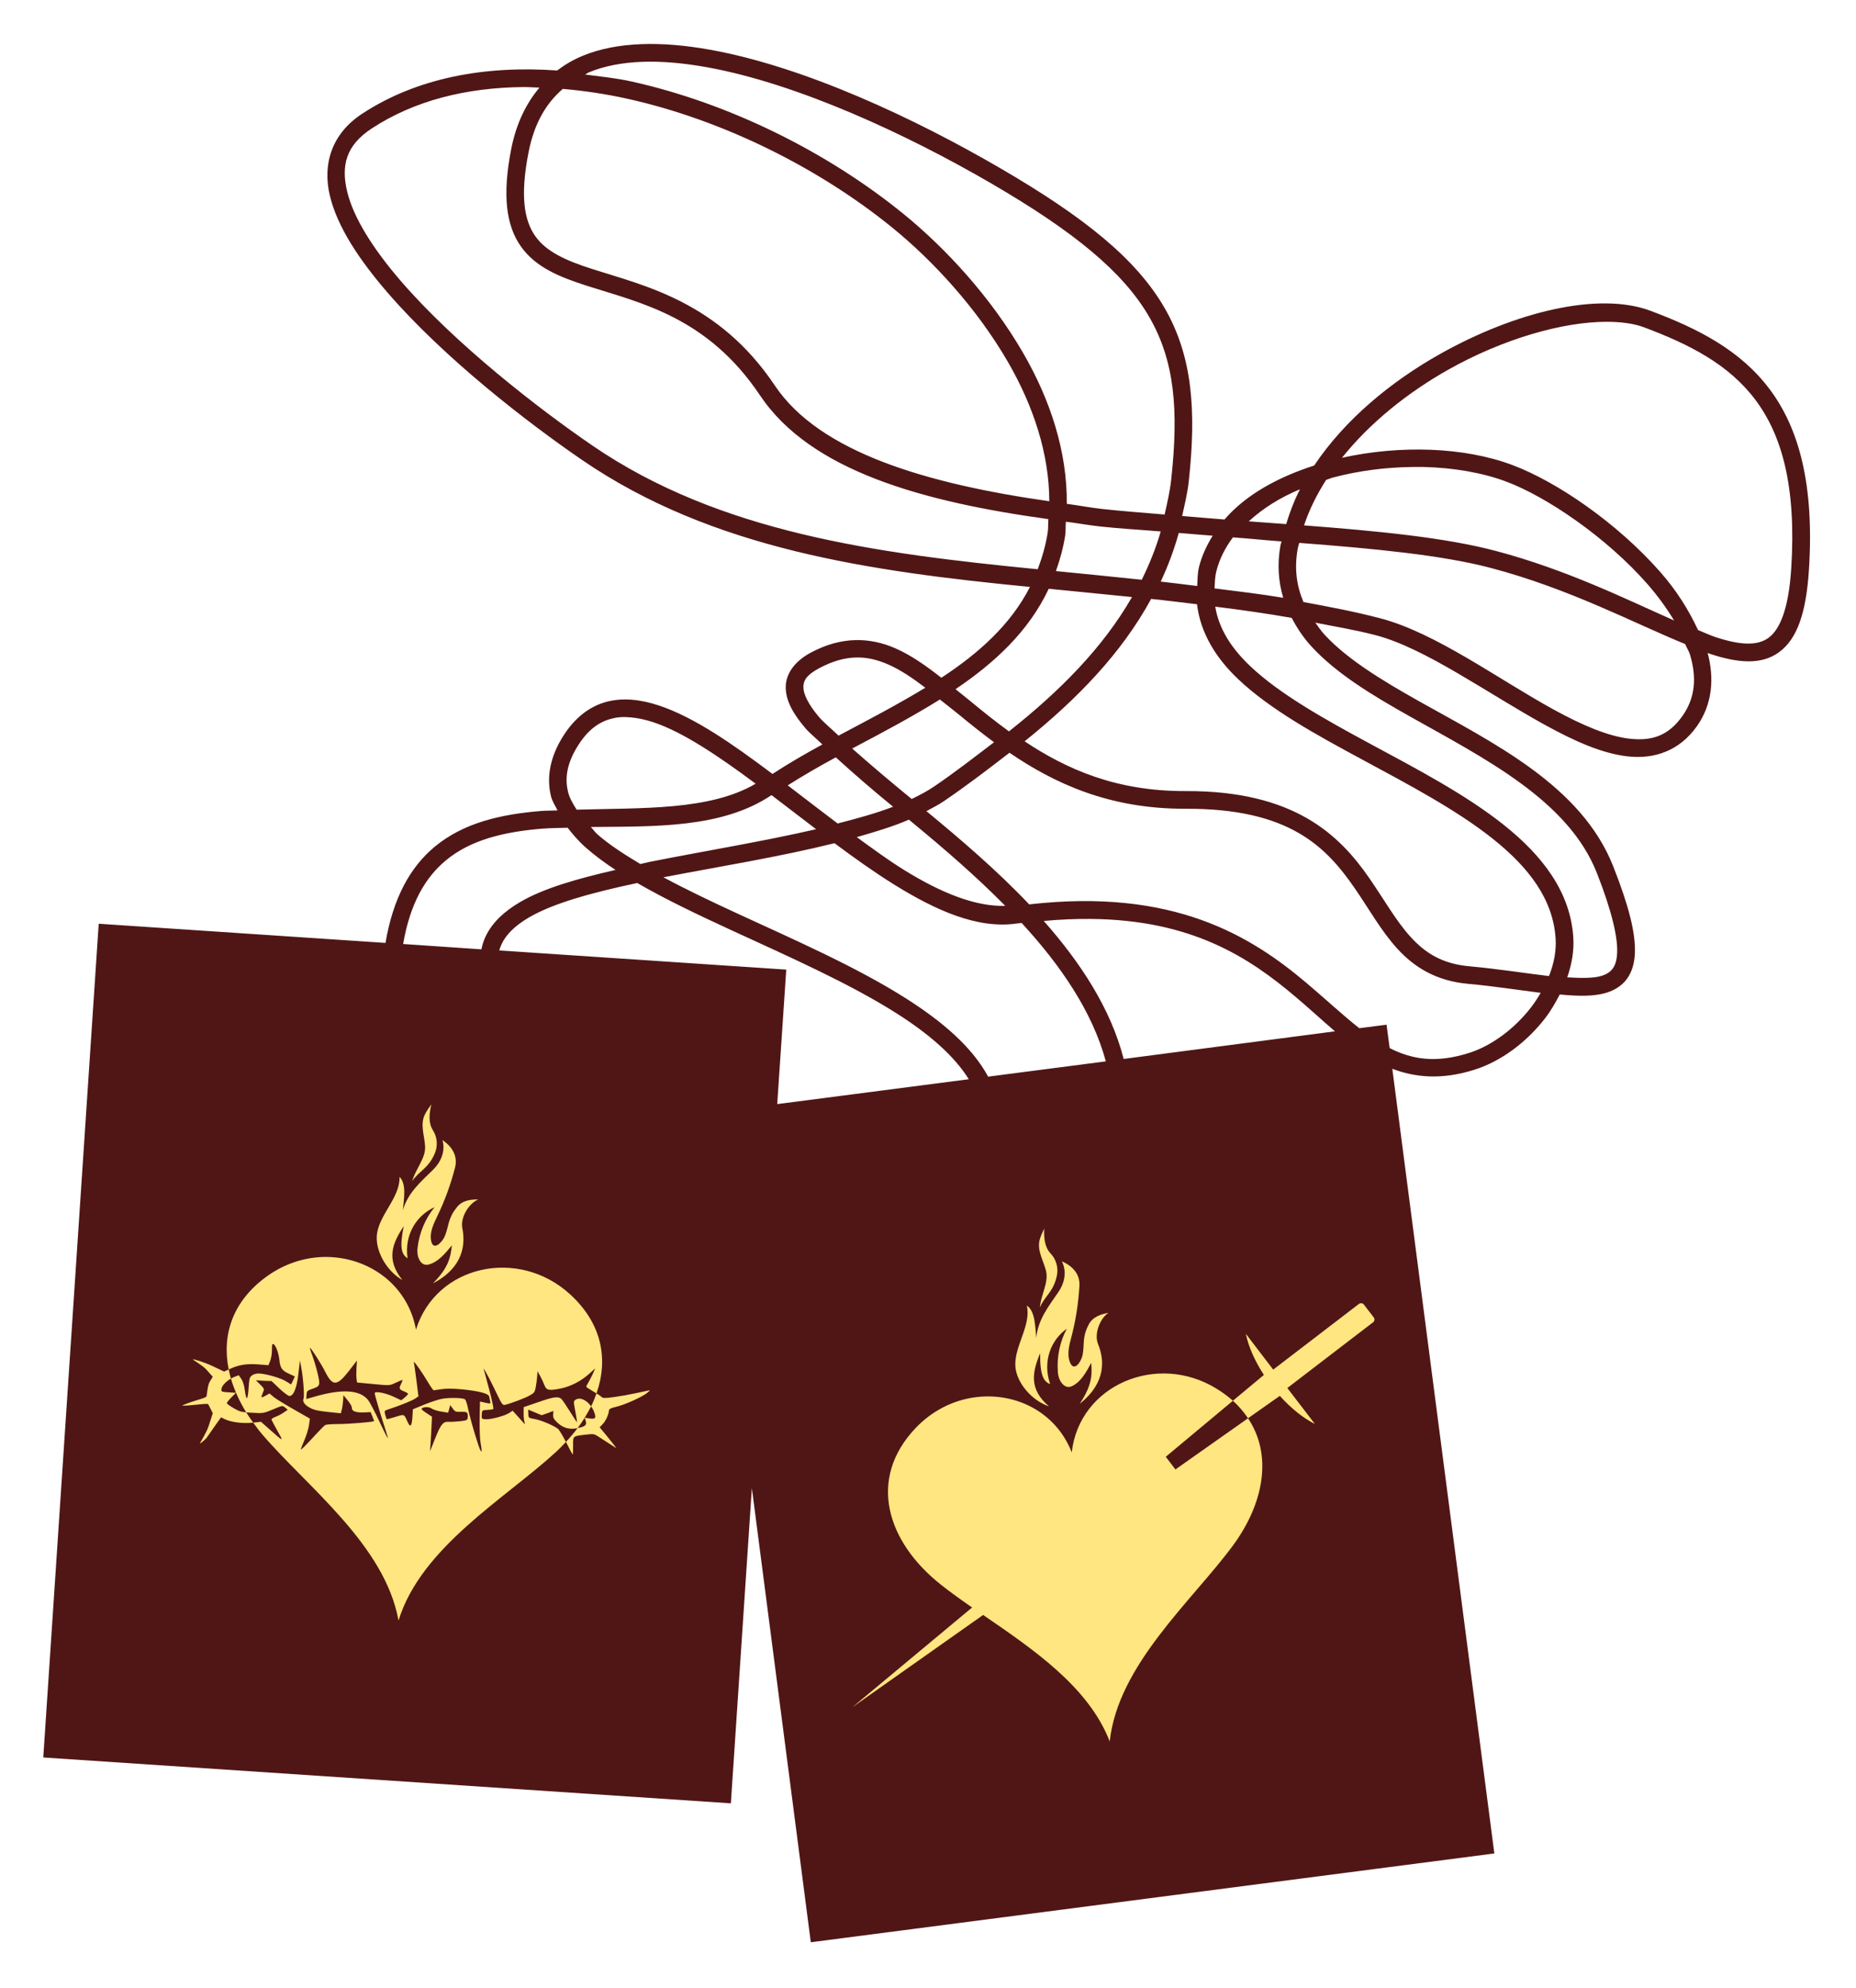
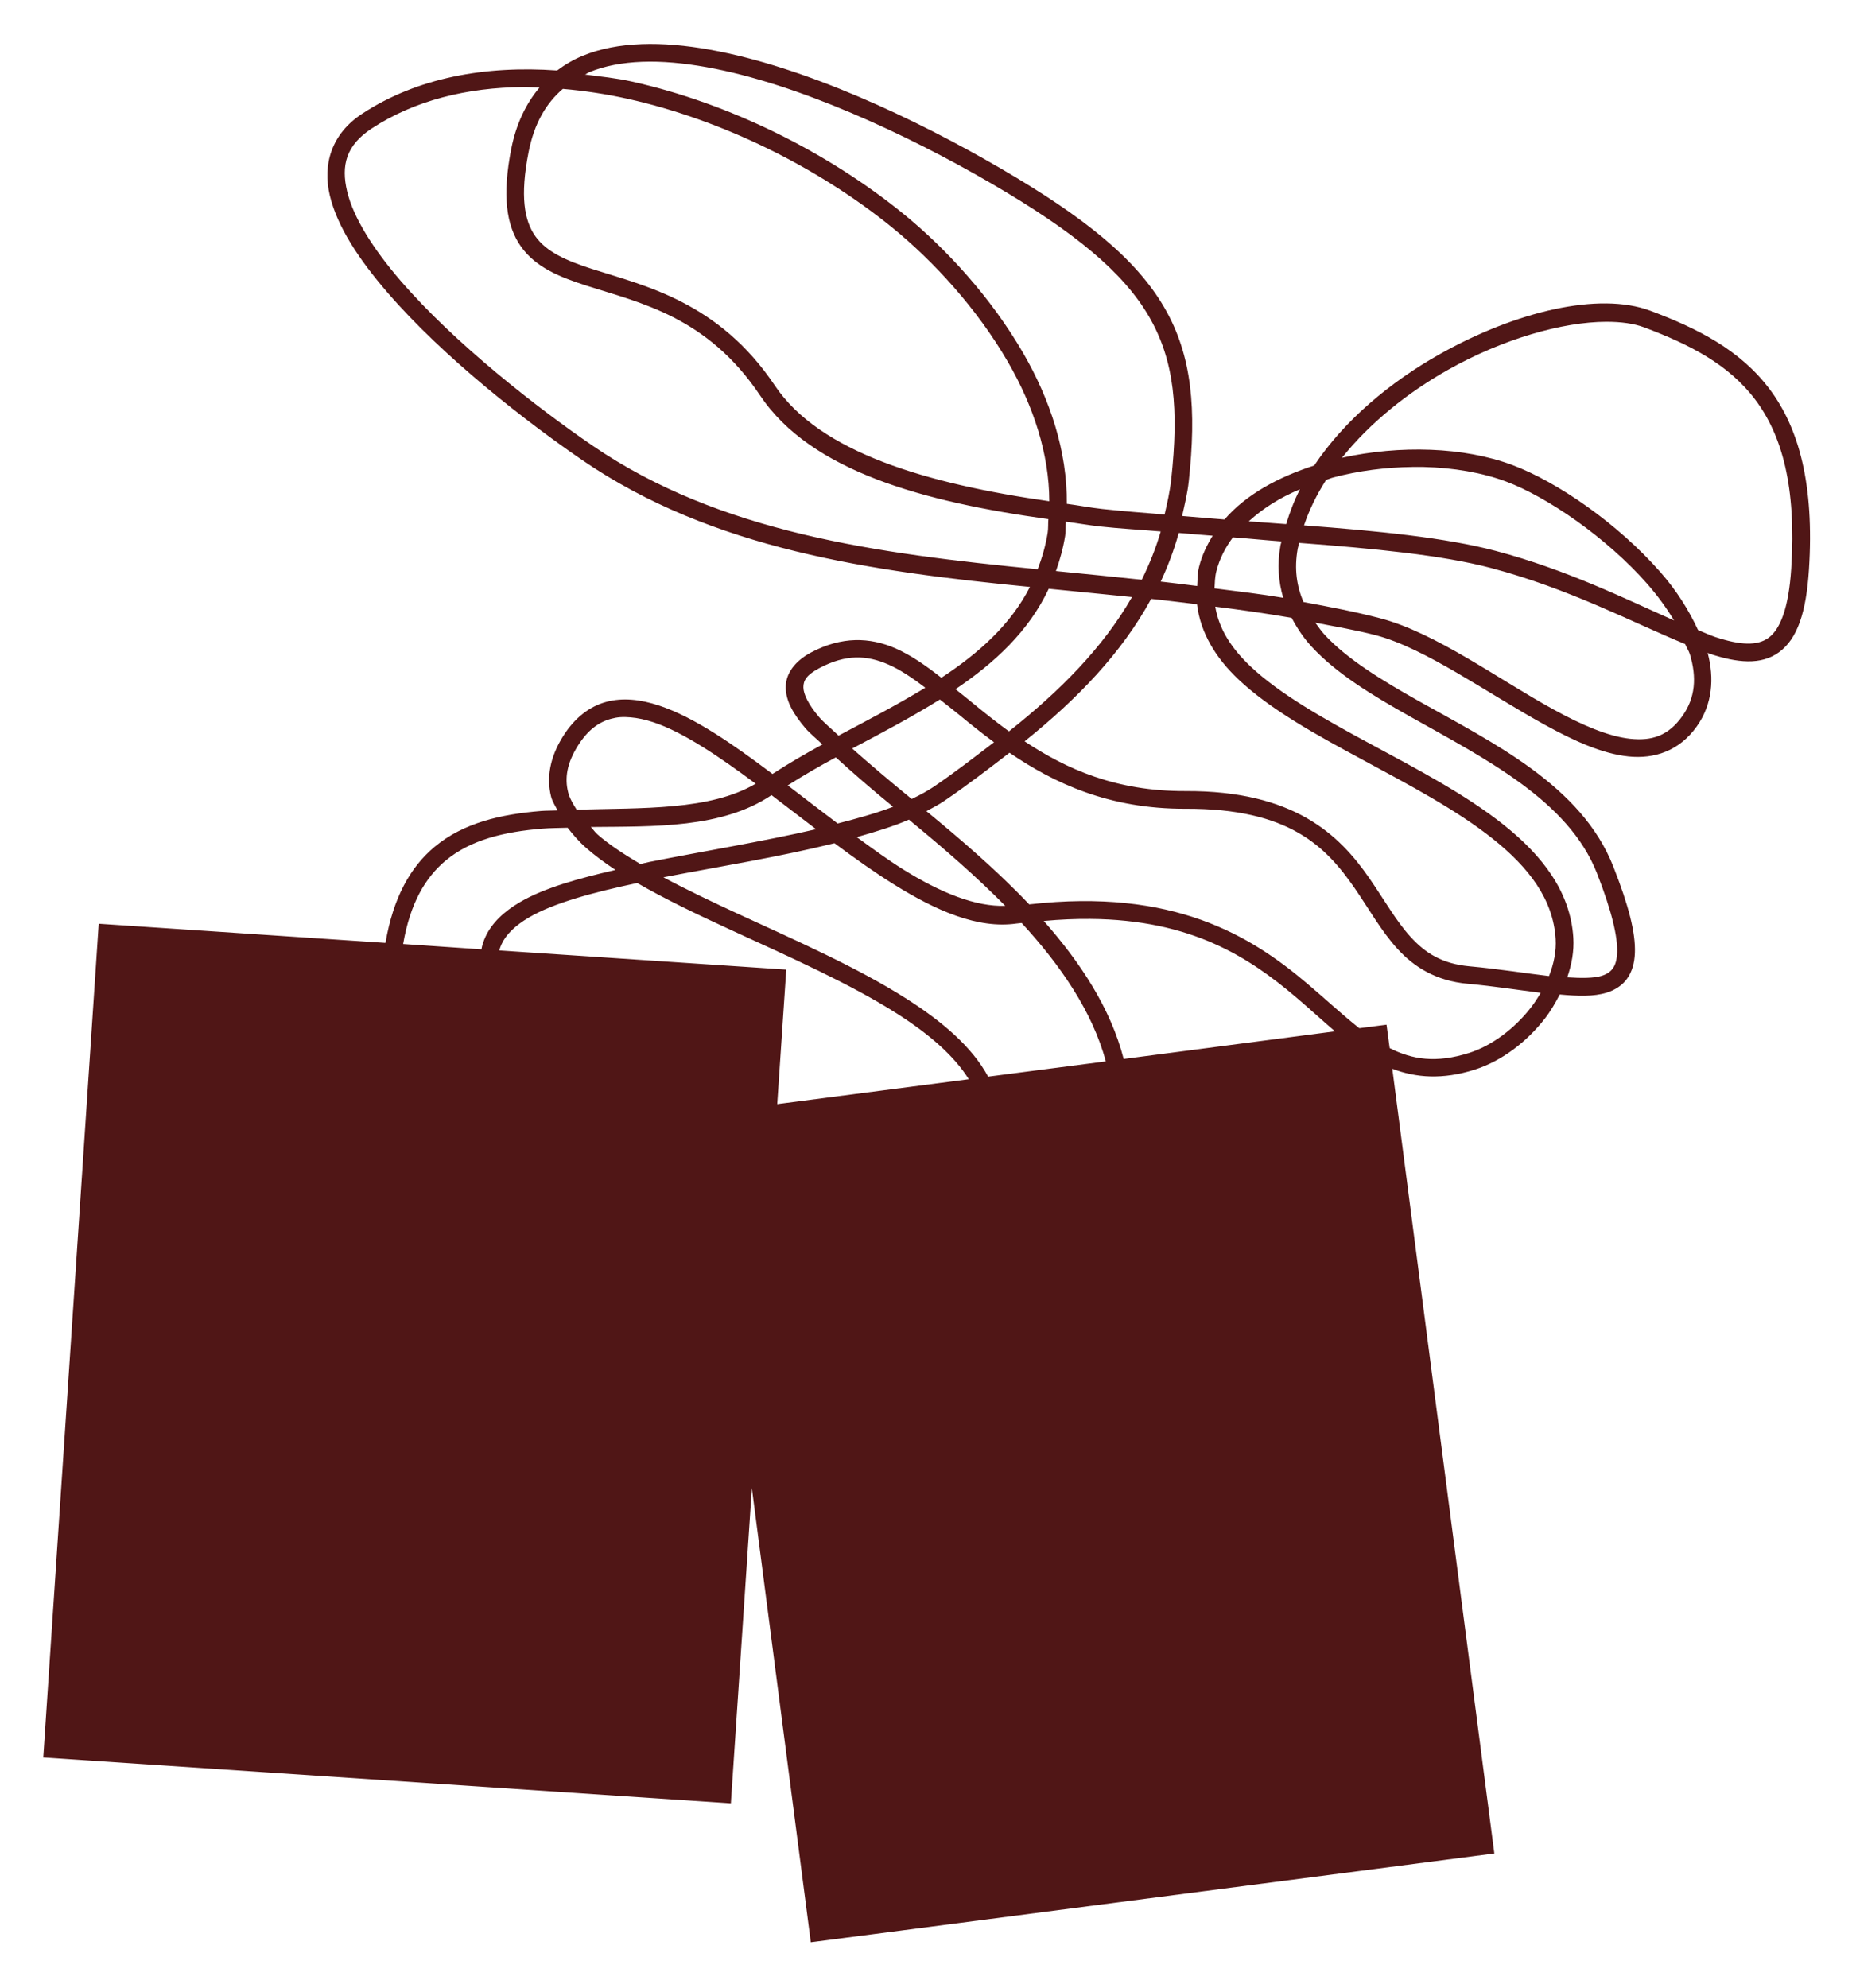
<svg xmlns="http://www.w3.org/2000/svg" version="1.1" width="744.094" height="796.642" id="svg2">
  <title id="title3052">ANAMIX</title>
  <defs id="defs4" />
  <g transform="translate(0,-255.72)" id="layer1">
    <g transform="matrix(1.67,0,0,1.67,-249.371,-224.821)" id="layer1-1">
      <g transform="matrix(1.415,0,0,1.415,-453.677,261.213)" id="g5256">
        <path d="m 534.985,26.24 c -3.637,0.135 -7.015,0.746 -10.031,2 -1.536,0.638 -2.974,1.483 -4.281,2.469 -12.153,-0.866 -23.742,1.202 -33.094,7.344 -5.192,3.41 -6.732,8.585 -5.469,13.875 1.263,5.29 4.963,10.855 9.75,16.406 9.575,11.102 23.72,22.054 33.094,28.469 22.123,15.14 48.871,18.854 75.938,21.5 -3.287,6.414 -8.67,11.226 -15.031,15.406 -2.58,-2.021 -5.139,-3.834 -7.812,-5 -4.31,-1.879 -9.094,-2.062 -14.312,0.719 -2.713,1.446 -4.305,3.568 -4.281,5.938 0.023,2.369 1.371,4.579 3.344,6.906 0.725,0.855 1.967,1.85 2.875,2.75 -2.922,1.587 -5.764,3.243 -8.469,5 -6.739,-5.068 -13.24,-9.602 -19.219,-11.594 -3.125,-1.041 -6.174,-1.395 -9,-0.625 -2.826,0.77 -5.325,2.69 -7.281,5.781 -2.25,3.556 -2.877,7.058 -2.062,10.281 0.209,0.826 0.718,1.567 1.094,2.344 -0.939,0.049 -1.886,0.018 -2.812,0.094 -6.721,0.551 -13.122,1.972 -18.062,6.094 -4.091,3.413 -7.023,8.634 -8.312,16.281 l -48.656,-3.25 -9.406,141.406 116.656,7.781 3.562,-53.469 10,77.031 115.969,-15.062 -17.312,-133.094 c 3.999,1.548 8.556,1.876 13.969,0.156 4.515,-1.434 8.78,-4.635 11.906,-8.656 0.997,-1.282 1.798,-2.669 2.531,-4.094 3.037,0.28 5.755,0.382 7.969,-0.312 1.362,-0.427 2.593,-1.183 3.438,-2.344 0.845,-1.161 1.278,-2.646 1.344,-4.375 0.131,-3.458 -1.056,-8.04 -3.656,-14.656 -5.421,-13.793 -20.442,-21.008 -33.094,-28.125 -6.326,-3.558 -12.093,-7.099 -15.875,-11.188 -0.618,-0.668 -1.082,-1.369 -1.594,-2.062 3.43,0.67 6.908,1.253 10.25,2.125 8.403,2.193 18.984,9.873 28.781,15.25 4.899,2.688 9.623,4.838 14.062,5.312 4.439,0.475 8.68,-0.951 11.625,-5.094 2.669,-3.755 2.99,-8.174 1.844,-12.469 0.117,0.04 0.259,0.118 0.375,0.156 4.581,1.509 8.653,1.988 11.75,-0.281 3.097,-2.269 4.598,-6.736 5.062,-14 0.921,-14.398 -1.678,-23.959 -6.688,-30.625 -5.01,-6.666 -12.267,-10.307 -20.219,-13.281 -8.727,-3.264 -22.87,0.125 -35.75,7.375 -8.36,4.706 -16.134,11.168 -21.281,18.875 -6.055,1.948 -11.537,4.89 -15.219,9.156 -2.402,-0.175 -4.766,-0.401 -7.188,-0.594 0.426,-1.926 0.902,-3.825 1.125,-5.875 1.312,-12.074 0.627,-21.279 -4.156,-29.5 -4.784,-8.221 -13.478,-15.268 -27.844,-23.625 -14.369,-8.359 -33.104,-17.199 -49.281,-20.094 -4.044,-0.724 -7.925,-1.073 -11.562,-0.938 z m 0.125,3 c 3.361,-0.125 7.025,0.212 10.906,0.906 15.526,2.778 34.133,11.471 48.312,19.719 14.183,8.25 22.389,15.068 26.75,22.562 4.361,7.494 5.064,15.82 3.781,27.625 -0.226,2.077 -0.68,4.025 -1.125,5.969 -3.535,-0.298 -7.063,-0.558 -10.562,-0.938 -2.072,-0.225 -3.995,-0.61 -6.031,-0.875 0.083,-8.883 -2.817,-17.647 -7.375,-25.531 -5.486,-9.491 -13.132,-17.781 -20.312,-23.625 -12.896,-10.497 -29.537,-18.776 -46.125,-22.469 -2.649,-0.59 -5.273,-0.843 -7.906,-1.188 0.233,-0.108 0.417,-0.276 0.656,-0.375 2.604,-1.083 5.67,-1.656 9.031,-1.781 z m -20.188,4.281 c 0.905,-0.008 1.834,0.065 2.75,0.094 -2.258,2.68 -3.936,6.094 -4.781,10.375 -1.556,7.884 -0.872,13.043 1.656,16.594 2.529,3.551 6.588,5.165 11.125,6.625 9.073,2.92 20.449,5.21 29.438,18.625 8.614,12.856 27.756,18.048 48.906,20.969 -0.069,0.782 9.3e-4,1.565 -0.125,2.344 -0.358,2.214 -0.958,4.238 -1.688,6.156 -27.271,-2.672 -53.916,-6.175 -75.531,-20.969 -9.219,-6.309 -23.309,-17.24 -32.562,-27.969 -4.627,-5.365 -8,-10.677 -9.062,-15.125 -1.062,-4.448 -0.179,-7.84 4.156,-10.688 7.269,-4.774 16.157,-6.947 25.719,-7.031 z m 6.719,0.312 c 3.633,0.314 7.318,0.861 11.031,1.688 16.071,3.577 32.392,11.69 44.906,21.875 6.913,5.627 14.336,13.685 19.594,22.781 4.3,7.439 6.98,15.528 7,23.594 -20.7,-2.955 -38.934,-8.24 -46.562,-19.625 -9.563,-14.272 -22.223,-16.947 -31.031,-19.781 -4.404,-1.417 -7.714,-2.891 -9.594,-5.531 -1.88,-2.64 -2.633,-6.797 -1.156,-14.281 0.978,-4.954 3.016,-8.325 5.812,-10.719 z m 177.031,39.5 c 2.475,-0.005 4.66,0.284 6.406,0.938 7.76,2.903 14.388,6.311 18.875,12.281 4.487,5.97 6.986,14.667 6.094,28.625 -0.442,6.914 -1.952,10.363 -3.844,11.75 -1.892,1.387 -4.776,1.276 -9.031,-0.125 -0.874,-0.288 -1.975,-0.808 -2.938,-1.188 -1.557,-3.367 -3.625,-6.682 -6.375,-9.812 -7.274,-8.28 -17.511,-15.328 -25.156,-18.188 -8.198,-3.066 -19.011,-3.391 -28.875,-1.219 4.736,-5.919 11.126,-11.051 18.031,-14.938 9.284,-5.226 19.387,-8.11 26.812,-8.125 z m -32.938,24.625 c 0.644,-0.007 1.3,-0.015 1.938,0 5.102,0.123 9.988,0.968 14,2.469 6.928,2.591 17.036,9.488 23.938,17.344 1.788,2.035 3.299,4.131 4.562,6.219 -7.952,-3.512 -18.172,-8.612 -30.312,-11.812 -8.598,-2.266 -20.042,-3.368 -32.469,-4.312 0.884,-2.672 2.173,-5.249 3.75,-7.719 0.41,-0.121 0.77,-0.296 1.188,-0.406 4.301,-1.141 8.901,-1.731 13.406,-1.781 z m -19.031,3.781 c -0.974,1.897 -1.73,3.884 -2.344,5.906 -2.09,-0.153 -4.211,-0.316 -6.344,-0.469 2.392,-2.198 5.287,-4.019 8.688,-5.438 z m -39.719,5.5 c 1.973,0.25 3.847,0.596 5.844,0.812 3.449,0.374 6.773,0.547 10.25,0.844 -0.834,2.869 -1.933,5.579 -3.219,8.188 -4.871,-0.496 -9.701,-1.002 -14.562,-1.469 0.67,-1.883 1.218,-3.838 1.562,-5.969 0.13,-0.803 0.051,-1.604 0.125,-2.406 z m 19.156,1.906 c 1.948,0.158 3.816,0.324 5.75,0.469 -1.001,1.631 -1.828,3.36 -2.312,5.281 -0.284,1.126 -0.242,2.179 -0.312,3.25 -2.068,-0.246 -4.113,-0.529 -6.188,-0.75 1.232,-2.631 2.259,-5.363 3.062,-8.25 z m 9.188,0.75 c 2.755,0.201 5.569,0.49 8.25,0.688 -0.045,0.223 -0.147,0.432 -0.188,0.656 l 0,0.031 c -0.581,3.246 -0.331,6.178 0.469,8.875 -3.85,-0.646 -7.757,-1.1 -11.656,-1.594 0.061,-0.953 0.053,-1.88 0.312,-2.906 0.531,-2.105 1.513,-4.007 2.812,-5.75 z m 11.25,0.938 c 12.623,0.96 24.18,2.057 32.5,4.25 13.408,3.534 24.312,9.38 32.969,12.906 0.233,0.578 0.642,1.183 0.812,1.75 1.167,3.87 0.944,7.338 -1.281,10.469 -2.391,3.365 -5.182,4.239 -8.875,3.844 -3.693,-0.395 -8.176,-2.325 -12.938,-4.938 -9.523,-5.226 -20.048,-13.042 -29.469,-15.5 -4.26,-1.112 -8.63,-1.946 -13,-2.75 -1.127,-2.662 -1.602,-5.582 -0.969,-9.094 0.057,-0.317 0.182,-0.622 0.25,-0.938 z m -42.5,7.781 c 4.716,0.448 9.421,0.946 14.125,1.406 -4.925,8.579 -12.208,15.926 -20.875,22.781 -2.349,-1.709 -4.566,-3.495 -6.656,-5.219 -0.831,-0.686 -1.601,-1.277 -2.406,-1.938 6.6,-4.453 12.402,-9.782 15.812,-17.031 z m 17.375,1.719 c 2.608,0.265 5.191,0.603 7.781,0.906 0.573,4.835 3.172,9.094 7,12.719 5.422,5.134 13.122,9.363 21.031,13.625 7.909,4.262 16.012,8.543 22.156,13.438 6.144,4.894 10.244,10.287 10.656,16.969 0.127,2.049 -0.291,4.2 -1.125,6.312 -3.848,-0.448 -8.435,-1.194 -13.5,-1.656 -4.684,-0.428 -7.503,-2.276 -9.969,-4.969 -2.465,-2.693 -4.477,-6.311 -7.031,-10 -5.108,-7.378 -12.798,-14.826 -31.156,-14.75 -11.847,0.049 -20.288,-3.772 -27.312,-8.438 8.905,-7.151 16.442,-14.924 21.469,-24.156 z m 10.875,1.312 c 4.365,0.546 8.694,1.161 12.969,1.906 0.922,1.751 2.018,3.405 3.406,4.906 4.218,4.559 10.212,8.192 16.594,11.781 12.763,7.179 26.931,14.254 31.781,26.594 2.535,6.45 3.537,10.841 3.438,13.469 -0.05,1.314 -0.333,2.146 -0.75,2.719 -0.417,0.573 -0.991,0.963 -1.906,1.25 -1.297,0.407 -3.416,0.4 -5.812,0.25 0.756,-2.19 1.171,-4.452 1.031,-6.719 -0.482,-7.805 -5.299,-13.961 -11.781,-19.125 -6.482,-5.164 -14.706,-9.468 -22.594,-13.719 -7.888,-4.251 -15.424,-8.47 -20.406,-13.188 -3.312,-3.136 -5.354,-6.409 -5.969,-10.125 z m -61,8.625 c 1.896,-0.053 3.686,0.383 5.531,1.188 2.021,0.881 4.109,2.291 6.281,3.938 -4.702,2.859 -9.716,5.474 -14.719,8.125 -1.098,-1.053 -2.549,-2.249 -3.344,-3.188 -1.773,-2.092 -2.614,-3.856 -2.625,-5 -0.011,-1.144 0.517,-2.094 2.688,-3.25 2.274,-1.211 4.292,-1.76 6.188,-1.812 z m 14.281,7.125 c 1.046,0.845 2.043,1.582 3.156,2.5 1.865,1.538 3.899,3.169 6.031,4.75 -3.304,2.514 -6.548,5.042 -10.156,7.5 -1.12,0.763 -2.429,1.461 -3.812,2.125 -3.811,-3.119 -7.166,-5.968 -10.094,-8.562 4.994,-2.633 10.072,-5.32 14.875,-8.312 z m -54.219,3 c 0.556,-0.04 1.145,-0.019 1.75,0.031 1.209,0.101 2.523,0.383 3.906,0.844 5.005,1.667 11.028,5.739 17.312,10.406 -7.796,4.575 -19.209,4.082 -30.375,4.406 -0.617,-0.983 -1.187,-1.947 -1.438,-2.938 -0.605,-2.396 -0.239,-4.923 1.688,-7.969 1.653,-2.612 3.497,-3.937 5.562,-4.5 0.516,-0.141 1.038,-0.241 1.594,-0.281 z m 66.031,6.031 c 7.527,5.134 16.87,9.554 29.875,9.5 17.58,-0.073 23.808,6.421 28.688,13.469 2.44,3.524 4.47,7.242 7.281,10.312 2.811,3.071 6.518,5.414 11.906,5.906 4.548,0.415 8.649,1.071 12.375,1.531 -0.506,0.862 -1.061,1.725 -1.688,2.531 -2.786,3.583 -6.655,6.455 -10.438,7.656 -5.62,1.785 -9.654,1.137 -13.5,-0.812 l -0.531,-3.969 -4.625,0.594 c -2.796,-2.198 -5.66,-4.887 -8.938,-7.656 -9.443,-7.979 -22.552,-16.143 -47.062,-13.344 -5.527,-5.819 -11.698,-11.08 -17.438,-15.812 1.032,-0.551 2.091,-1.1 3,-1.719 3.902,-2.658 7.502,-5.419 11.094,-8.188 z m -29.469,0.781 c 2.845,2.582 6.052,5.386 9.719,8.375 -2.782,1.087 -6.06,1.978 -9.406,2.844 -2.833,-2.135 -5.658,-4.322 -8.469,-6.469 2.597,-1.635 5.31,-3.222 8.156,-4.75 z m -10.906,6.406 c 2.487,1.891 5.018,3.841 7.562,5.781 -9.044,2.087 -19.146,3.735 -28.344,5.562 -0.524,0.104 -0.952,0.238 -1.469,0.344 -2.776,-1.655 -5.337,-3.318 -7.281,-5.031 -0.465,-0.41 -0.719,-0.839 -1.125,-1.25 10.795,-0.109 22.24,0.254 30.656,-5.406 z m 23.312,4.156 c 0.28,0.229 0.5,0.424 0.781,0.656 5.168,4.257 10.585,8.928 15.562,13.969 -5.037,0.163 -10.952,-2.218 -17.281,-6.156 -2.579,-1.605 -5.255,-3.565 -7.906,-5.5 3.115,-0.89 6.195,-1.809 8.844,-2.969 z m -57.906,1.375 c 0.906,1.159 1.883,2.308 3.094,3.375 1.483,1.307 3.174,2.56 5.031,3.781 -6.302,1.447 -12.114,3.058 -16.219,5.469 -2.675,1.571 -4.766,3.499 -5.875,5.938 -0.299,0.658 -0.521,1.345 -0.656,2.062 l -13.281,-0.906 c 1.197,-6.928 3.777,-11.285 7.219,-14.156 4.218,-3.519 9.925,-4.878 16.375,-5.406 1.382,-0.113 2.878,-0.11 4.312,-0.156 z m 45.281,2.625 c 3.363,2.508 6.756,4.923 10.094,7 7.175,4.465 14.219,7.56 20.781,6.625 0.312,-0.044 0.567,-0.053 0.875,-0.094 6.573,7.14 11.983,14.982 14.281,23.469 l -19.969,2.594 c -2.728,-5.061 -7.775,-9.336 -13.812,-13.188 -8.329,-5.312 -18.736,-9.877 -28.438,-14.344 -4.561,-2.1 -8.902,-4.169 -12.844,-6.281 9.505,-1.823 19.743,-3.471 29.031,-5.781 z m -33.469,6.75 c 4.793,2.771 10.27,5.378 16.031,8.031 9.736,4.483 20.068,9.037 28.094,14.156 5.391,3.439 9.639,7.104 12.125,11.094 l -32.5,4.219 1.531,-22.812 -48.688,-3.25 c 0.093,-0.354 0.224,-0.699 0.375,-1.031 0.757,-1.665 2.309,-3.184 4.656,-4.562 4.186,-2.458 10.901,-4.257 18.375,-5.844 z m 76.844,6.094 c 17.254,0.133 26.97,6.557 34.781,13.156 2.374,2.005 4.569,4.041 6.75,5.906 l -35.844,4.688 c -2.218,-8.6 -7.349,-16.376 -13.562,-23.406 2.789,-0.256 5.41,-0.363 7.875,-0.344 z" id="rect2985" style="fill:#501616;fill-opacity:1;stroke:none" />
-         <path d="m 603.309,227.13 c -0.277,0.587 -0.551,1.161 -0.741,1.799 -0.561,1.884 0.648,3.661 1.061,5.439 0.448,1.926 -0.869,3.964 -1.055,6.127 0.816,-1.927 2.322,-2.638 2.885,-5.391 0.287,-1.403 -0.157,-2.793 -1.058,-3.738 -1.045,-1.096 -1.162,-2.759 -1.093,-4.238 z m 3,5.563 c 0.897,1.794 0.402,3.744 -0.58,5.182 -1.592,2.332 -3.499,4.676 -3.765,7.807 -0.193,-1.826 -0.158,-4.541 -1.604,-5.494 0.761,3.272 -2.017,6.735 -1.956,10.059 0.06,2.897 2.737,6.036 5.715,7.034 -3.409,-2.888 -2.862,-5.774 -1.499,-9.007 -0.048,3.711 0.595,4.829 1.696,5.23 -1.349,-3.934 0.19,-7.537 2.833,-9.386 -1.173,2.147 -1.737,4.808 -1.519,7.386 0.061,1.281 0.979,2.842 2.24,2.416 1.602,-0.651 2.562,-2.428 3.413,-4.01 0.184,2.069 0.102,3.877 -1.956,6.939 2.715,-2.138 4.993,-5.489 3.111,-10.148 -0.707,-1.749 0.372,-4.381 1.765,-5.275 -1.296,0.215 -2.772,0.702 -3.409,2.118 -1.072,2.051 -0.631,3.383 -0.976,5.045 -0.225,1.086 -1.387,2.9 -2.096,1.316 -0.613,-1.37 -0.177,-2.969 0.186,-4.342 0.766,-2.9 1.198,-5.744 1.375,-8.722 0.115,-1.926 -1.086,-3.339 -2.972,-4.148 z m 50.609,7.124 c -0.075,0.02 -0.143,0.04 -0.209,0.09 l -14.547,11.146 -4.643,-6.072 c 0.43,2.116 1.484,4.546 3.06,6.973 l -5.256,4.378 c 1.031,0.923 1.863,1.924 2.565,2.972 l 5.395,-3.798 c 1.935,2.149 4.022,3.802 5.953,4.765 l -4.678,-6.099 14.547,-11.146 c 0.264,-0.203 0.314,-0.57 0.111,-0.834 l -1.673,-2.176 c -0.152,-0.198 -0.401,-0.261 -0.625,-0.202 z m -19.029,19.489 -12.318,8.679 -1.638,-2.149 11.39,-9.502 c -0.822,-0.735 -1.752,-1.421 -2.792,-2.06 -10.122,-6.219 -23.275,-0.581 -24.549,10.822 -2.741,-7.013 -9.781,-10.321 -16.606,-9.322 -3.575,0.523 -7.096,2.246 -9.906,5.21 -8.172,8.623 -4.884,19.239 4.272,26.513 1.621,1.288 3.447,2.59 5.335,3.901 l -20.313,16.915 22.182,-15.648 c 8.373,5.749 17.877,12.146 21.477,21.447 1.405,-12.956 13.866,-23.729 20.831,-33.121 5.352,-7.216 6.819,-15.439 2.635,-21.684 z M 499.332,206.066 c -0.383,0.524 -0.763,1.067 -1.07,1.658 -0.907,1.743 -0.058,3.718 0.012,5.542 0.075,1.976 -1.604,3.728 -2.196,5.816 1.166,-1.737 2.78,-2.15 3.854,-4.746 0.547,-1.323 0.375,-2.772 -0.331,-3.871 -0.818,-1.274 -0.616,-2.96 -0.268,-4.399 z m 1.89,6.062 c 0.54,1.932 -0.315,3.752 -1.551,4.978 -2.005,1.988 -4.32,3.897 -5.174,6.921 0.157,-1.83 0.673,-4.459 -0.568,-5.669 0.128,3.357 -3.224,6.201 -3.794,9.477 -0.49,2.856 1.542,6.477 4.277,8.021 -2.801,-3.481 -1.717,-6.212 0.235,-9.127 -0.75,3.635 -0.36,4.821 0.645,5.423 -0.579,-4.118 1.644,-7.331 4.589,-8.647 -1.558,1.886 -2.614,4.361 -2.889,6.933 -0.183,1.27 0.39,3.005 1.709,2.826 1.696,-0.336 2.975,-1.899 4.111,-3.291 -0.211,2.067 -0.603,3.828 -3.204,6.445 3.07,-1.585 5.942,-4.444 4.977,-9.375 -0.362,-1.851 1.164,-4.233 2.702,-4.847 -1.313,-0.034 -2.824,0.166 -3.718,1.436 -1.442,1.811 -1.292,3.2 -1.945,4.767 -0.427,1.024 -1.911,2.585 -2.308,0.895 -0.343,-1.461 0.389,-2.949 1.005,-4.229 1.302,-2.702 2.295,-5.411 3.034,-8.302 0.478,-1.87 -0.433,-3.485 -2.132,-4.636 z m -19.035,19.832 c -3.609,-0.164 -7.393,0.861 -10.713,3.239 -5.888,4.218 -7.706,9.965 -6.523,15.825 l 0.129,-0.055 c 1.513,-0.726 2.939,-0.96 4.869,-0.803 l 1.745,0.136 0.294,-0.734 c 0.17,-0.415 0.305,-1.246 0.3,-1.86 -0.007,-0.866 0.045,-1.078 0.247,-0.987 0.405,0.184 0.908,1.551 1.024,2.754 0.126,1.311 0.469,1.773 1.647,2.29 0.485,0.213 0.913,0.407 0.945,0.432 0.032,0.025 -0.109,0.33 -0.293,0.702 l -0.322,0.669 -0.845,-0.52 c -0.873,-0.557 -3.262,-1.26 -4.553,-1.338 -0.434,-0.025 -0.932,0.106 -1.208,0.303 -0.424,0.302 -0.486,0.503 -0.59,2 -0.167,2.411 -0.397,2.496 -0.703,0.24 -0.086,-0.638 -0.353,-1.388 -0.587,-1.694 l -0.405,-0.557 -0.834,0.326 c -0.167,0.063 -0.322,0.161 -0.485,0.253 0.603,2.052 1.573,4.065 2.599,5.729 0.267,0.025 0.551,0.034 0.936,0.056 1.906,0.115 2.022,0.102 3.603,-0.566 1.6,-0.677 1.636,-0.685 2.054,-0.315 l 0.447,0.371 -0.621,0.432 c -0.329,0.239 -0.937,0.572 -1.359,0.732 -0.421,0.16 -0.773,0.367 -0.779,0.454 -0.006,0.087 0.439,0.946 0.981,1.906 1.104,1.955 1.123,1.956 -1.125,-0.036 l -1.635,-1.444 -1.323,0.14 c 0.486,0.669 0.983,1.354 1.539,2.002 7.612,8.877 20.802,18.742 23.119,31.567 3.834,-12.456 18.079,-20.674 26.698,-28.576 0.597,-0.547 1.163,-1.141 1.7,-1.714 -0.546,-1.073 -1.15,-2.08 -1.368,-2.242 -0.824,-0.612 -2.901,-1.466 -3.94,-1.645 -1.059,-0.183 -1.056,-0.206 -1.072,-0.91 l -0.021,-0.69 1.13,0.475 1.161,0.477 0.991,-0.347 0.993,-0.379 -0.037,0.624 c -0.041,0.463 0.093,0.757 0.643,1.291 0.958,0.932 1.984,1.252 3.287,1.043 0.091,-0.015 0.139,-0.034 0.222,-0.049 0.908,-1.182 1.639,-2.454 2.287,-3.682 -0.752,-1.064 -1.875,-1.619 -2.625,-1.128 -0.382,0.25 -0.371,0.299 -0.056,1.969 0.176,0.935 0.302,1.756 0.297,1.834 -0.006,0.077 -0.525,-0.709 -1.178,-1.761 -0.653,-1.052 -1.333,-2.047 -1.497,-2.187 -0.536,-0.46 -1.361,-0.334 -3.884,0.549 l -2.493,0.852 -0.01,0.688 c -0.021,0.377 -0.004,1.053 0.068,1.475 l 0.142,0.76 -1.026,-1.157 -1.057,-1.159 -0.555,0.374 c -0.784,0.506 -3.094,1.124 -3.978,1.076 -0.72,-0.039 -0.748,-0.053 -0.704,-0.794 0.044,-0.749 0.066,-0.742 0.955,-0.788 0.491,-0.025 0.938,-0.094 1.011,-0.158 0.073,-0.065 -0.235,-1.559 -0.708,-3.33 -0.473,-1.771 -0.913,-3.369 -0.946,-3.532 0.14,0.099 1.261,2.197 2.303,4.396 0.76,1.603 0.949,1.852 1.303,1.769 1.02,-0.24 3.338,-1.11 4.164,-1.566 0.848,-0.468 0.918,-0.563 1.094,-1.531 0.103,-0.57 0.205,-1.405 0.235,-1.833 l 0.047,-0.78 0.452,0.81 c 0.241,0.444 0.565,1.134 0.721,1.546 0.331,0.876 0.747,0.973 2.656,0.598 1.698,-0.334 3.4,-1.177 4.776,-2.374 l 1.19,-1.056 -0.434,0.976 c -0.246,0.528 -0.601,1.191 -0.778,1.487 -0.177,0.296 -0.317,0.581 -0.32,0.638 -0.005,0.057 0.523,0.416 1.173,0.79 0.205,0.118 0.383,0.229 0.574,0.348 2.019,-5.768 0.967,-11.818 -4.47,-16.798 -8.761,-8.024 -22.743,-4.981 -26.155,5.975 -1.363,-7.406 -7.649,-11.987 -14.539,-12.3 z m 45.164,23.123 c -0.26,0.743 -0.554,1.469 -0.915,2.199 0.2,0.283 0.374,0.589 0.507,0.938 0.4,1.048 0.246,1.275 -0.818,1.109 l -0.772,-0.109 0.181,0.574 c 0.207,0.665 -0.141,0.942 -1.385,1.169 -0.605,0.808 -1.268,1.585 -1.988,2.354 0.018,0.036 0.039,0.061 0.057,0.097 0.56,1.114 1.051,2.035 1.099,2.038 0.047,0.001 0.062,-0.684 0.059,-1.499 -0.007,-1.709 -0.071,-1.608 2.179,-1.873 1.269,-0.149 1.371,-0.155 2.139,0.348 0.442,0.289 1.307,0.849 1.929,1.243 l 1.115,0.724 -0.434,-0.59 c -0.253,-0.327 -0.897,-1.125 -1.427,-1.776 l -0.993,-1.187 0.535,-0.563 c 0.508,-0.533 1.004,-1.627 1.047,-2.316 0.014,-0.23 0.358,-0.407 1.162,-0.588 1.441,-0.324 4.333,-1.609 5.275,-2.344 0.502,-0.391 0.617,-0.508 0.34,-0.449 -0.218,0.046 -1.206,0.245 -2.188,0.463 -0.982,0.218 -2.639,0.513 -3.671,0.656 -1.556,0.216 -1.93,0.222 -2.16,-0.004 -0.104,-0.103 -0.458,-0.358 -0.871,-0.616 z m -58.245,4.956 c -0.415,-0.571 -0.818,-1.147 -1.18,-1.73 -0.98,-0.091 -1.334,-0.255 -2.148,-0.724 -0.624,-0.36 -1.146,-0.728 -1.139,-0.851 0.006,-0.123 0.359,-0.572 0.779,-0.986 l 0.762,-0.76 -1.243,-0.083 c -1.202,-0.08 -1.247,-0.083 -1.22,-0.543 0.032,-0.54 0.771,-1.311 1.61,-1.782 -0.152,-0.522 -0.271,-1.036 -0.376,-1.557 l -0.773,0.361 -2.131,-1.005 c -1.17,-0.553 -3.202,-1.182 -3.158,-1.058 0.044,0.125 1.683,1.054 2.273,1.725 l 1.085,1.223 -0.485,0.785 c -0.34,0.56 -0.432,1.54 -0.555,2.468 -0.053,0.402 -1.641,0.563 -4.172,1.609 0.885,0.17 4.321,-0.47 4.447,-0.196 0.065,0.141 0.144,0.294 0.238,0.467 l 0.533,1.034 -0.693,2.15 c -0.383,1.193 -1.491,2.881 -1.498,2.988 -0.007,0.107 0.943,-0.665 1.157,-0.974 0.215,-0.309 0.852,-1.221 1.404,-2.013 l 1.026,-1.441 0.669,0.322 c 1.006,0.492 2.958,0.758 4.629,0.591 l 0.158,-0.022 z m 9.622,-12.696 c 0.188,0.012 1.925,2.745 2.575,4.037 1.277,2.538 1.992,2.518 4.045,-0.102 l 1.358,-1.766 -0.077,1.279 c -0.042,0.703 -0.031,1.523 0.014,1.848 l 0.089,0.6 2.739,0.258 c 2.752,0.264 2.747,0.289 3.801,-0.21 0.58,-0.275 1.107,-0.497 1.157,-0.494 0.05,0.002 -0.047,0.305 -0.228,0.675 -0.396,0.806 -0.348,0.939 0.518,1.283 0.367,0.146 0.669,0.337 0.664,0.416 -0.006,0.079 -0.255,0.356 -0.57,0.623 l -0.591,0.465 -1.218,-0.574 c -1.402,-0.671 -3.257,-1.025 -3.28,-0.635 -0.013,0.24 0.777,2.963 1.767,6.023 0.28,0.864 0.501,1.594 0.466,1.625 -0.035,0.031 -0.7,-1.256 -1.455,-2.874 -0.756,-1.617 -1.601,-3.227 -1.882,-3.588 -1.38,-1.771 -4.487,-1.957 -9.233,-0.554 l -1.274,0.362 0.042,-0.686 c 0.04,-0.651 0.087,-0.73 0.906,-1.01 1.423,-0.486 1.461,-0.599 0.974,-2.665 -0.234,-0.993 -0.645,-2.364 -0.912,-3.06 -0.267,-0.696 -0.431,-1.278 -0.393,-1.276 z m 17.638,2.405 c 0.178,0.036 1.385,1.752 2.306,3.3 0.497,0.835 0.967,1.502 1.037,1.502 0.069,0.001 0.647,-0.069 1.294,-0.173 0.789,-0.126 1.958,-0.133 3.599,0.028 2.745,0.27 4.431,0.706 4.531,1.18 0.036,0.172 0.113,0.534 0.172,0.793 0.104,0.462 0.099,0.486 -0.8,0.296 l -0.926,-0.212 -0.049,2.909 c -0.034,1.6 0.028,3.441 0.158,4.142 0.332,1.782 0.152,1.919 -0.393,0.289 -0.784,-2.345 -1.531,-5.075 -1.78,-6.337 -0.13,-0.662 -0.361,-1.289 -0.481,-1.375 -0.379,-0.273 -2.714,-0.318 -3.94,-0.08 -0.649,0.126 -2.013,0.587 -3.035,1.007 l -1.862,0.765 -0.073,1.217 c -0.104,1.663 -0.352,1.958 -0.809,0.953 -0.635,-1.397 -0.524,-1.362 -2.012,-0.903 -0.744,0.229 -1.42,0.416 -1.496,0.411 -0.076,-0.006 -0.205,-0.348 -0.3,-0.738 -0.171,-0.702 -0.17,-0.697 0.557,-0.937 2.092,-0.691 4.033,-1.48 4.524,-1.826 l 0.555,-0.374 -0.34,-2.681 c -0.183,-1.473 -0.381,-2.858 -0.442,-3.063 -0.02,-0.068 -0.02,-0.099 0.006,-0.094 z m -19.332,-0.253 0.237,1.266 c 0.311,1.562 0.555,4.825 0.375,5.219 -0.222,0.488 0.203,1.09 1.127,1.57 0.668,0.347 1.397,0.52 3.027,0.683 l 2.178,0.225 0.164,-0.648 c 0.09,-0.343 0.184,-1.026 0.217,-1.521 l 0.054,-0.905 0.729,0.889 c 0.399,0.476 0.72,1.043 0.707,1.263 -0.034,0.555 0.63,0.821 2.019,0.779 l 1.162,-0.056 0.3,0.738 c 0.167,0.412 0.298,0.773 0.265,0.799 -0.191,0.147 -4.307,0.488 -5.977,0.486 -1.084,-8.3e-4 -2.116,0.068 -2.296,0.175 -0.18,0.108 -0.898,0.831 -1.598,1.595 -1.873,2.04 -2.536,2.701 -2.53,2.509 0.003,-0.094 0.273,-0.787 0.593,-1.53 0.32,-0.742 0.679,-1.879 0.777,-2.52 l 0.163,-1.149 -2.694,-1.539 c -1.484,-0.841 -3.04,-1.792 -3.442,-2.116 l -0.715,-0.606 -0.712,0.396 c -0.769,0.412 -0.8,0.359 -0.405,-0.557 0.261,-0.604 0.25,-0.645 -0.452,-1.342 l -0.739,-0.733 1.341,0.08 1.312,0.047 1.333,1.27 c 0.728,0.688 1.482,1.247 1.678,1.259 0.718,0.043 1.276,-1.345 1.542,-3.789 l 0.26,-2.238 z m 25.498,7.573 0.434,0.59 c 0.389,0.541 0.497,0.586 1.407,0.554 1.058,-0.038 1.185,0.075 1.131,0.976 -0.024,0.401 -0.147,0.488 -1.258,0.613 -0.686,0.077 -1.57,0.125 -1.947,0.102 -0.973,-0.059 -1.348,0.375 -2.33,2.834 l -0.849,2.14 0.176,-2.932 0.143,-2.903 -0.933,-0.62 c -0.522,-0.329 -0.898,-0.646 -0.832,-0.739 0.243,-0.344 1.269,-0.359 1.723,-0.022 0.246,0.182 0.955,0.397 1.598,0.503 l 1.178,0.196 0.195,-0.646 0.164,-0.648 z" id="path4764-4-0-7-5-9-4" style="fill:#ffe680;fill-opacity:1;stroke:none" />
      </g>
    </g>
  </g>
</svg>